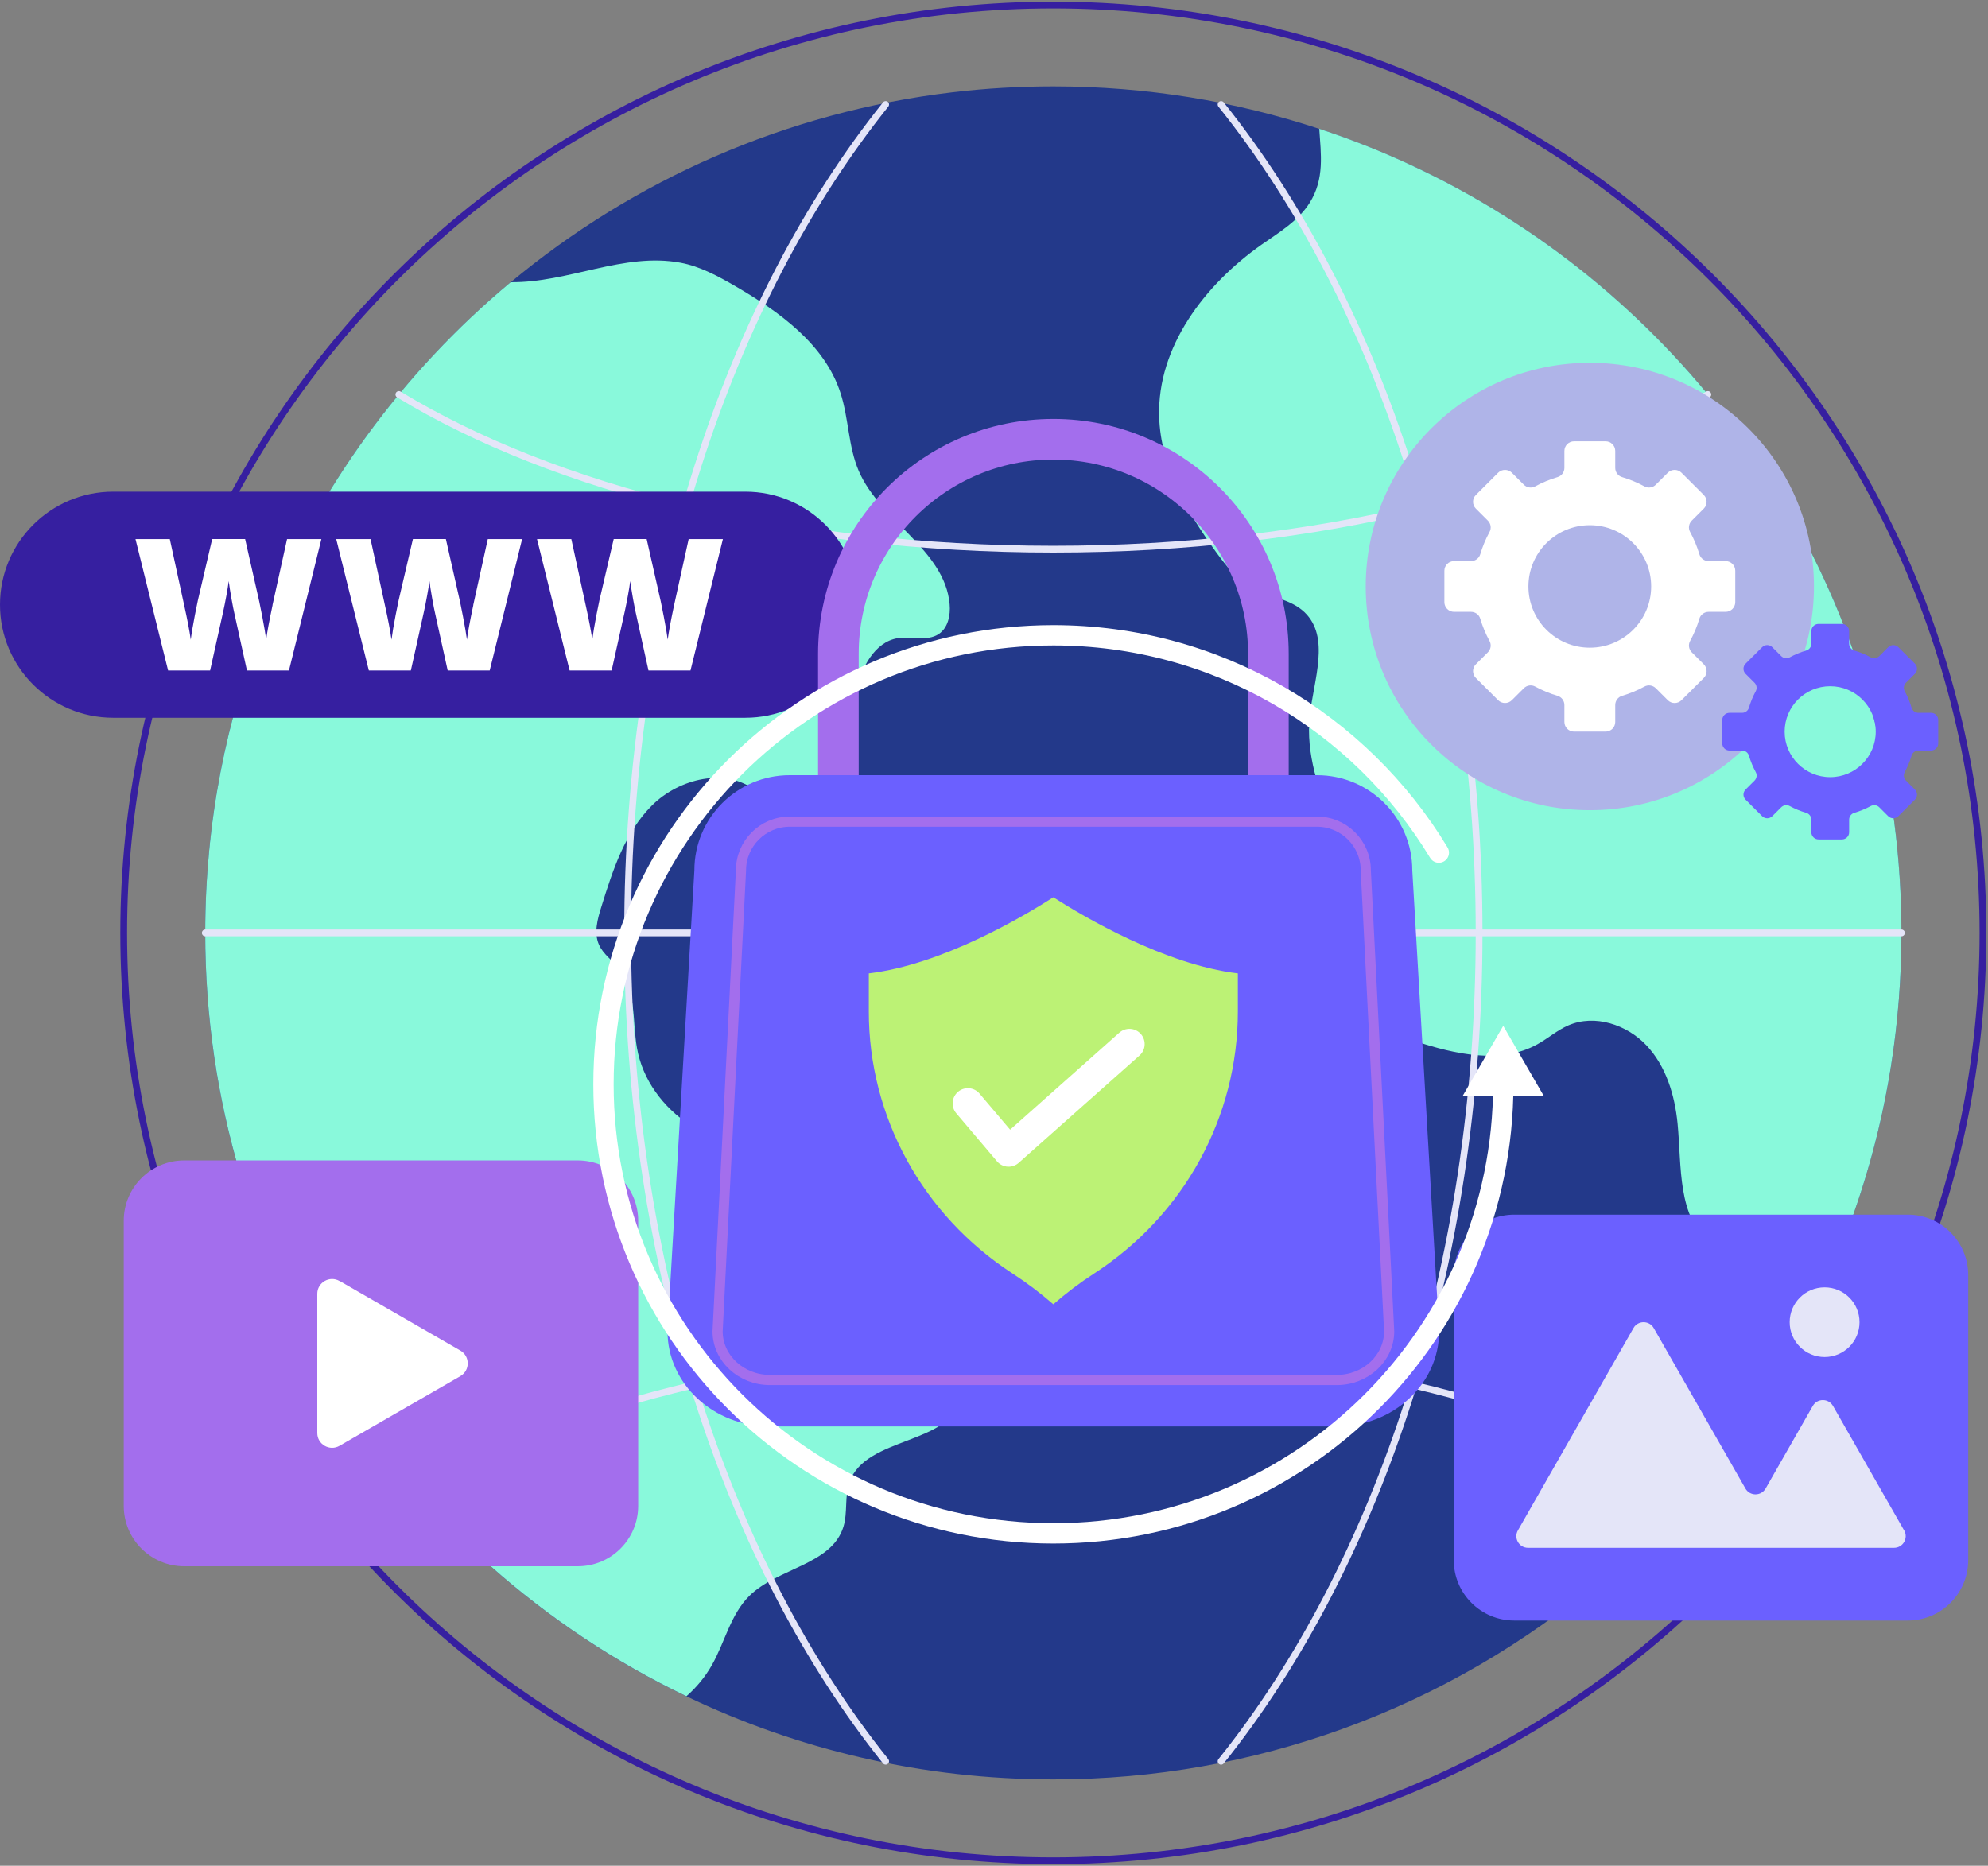
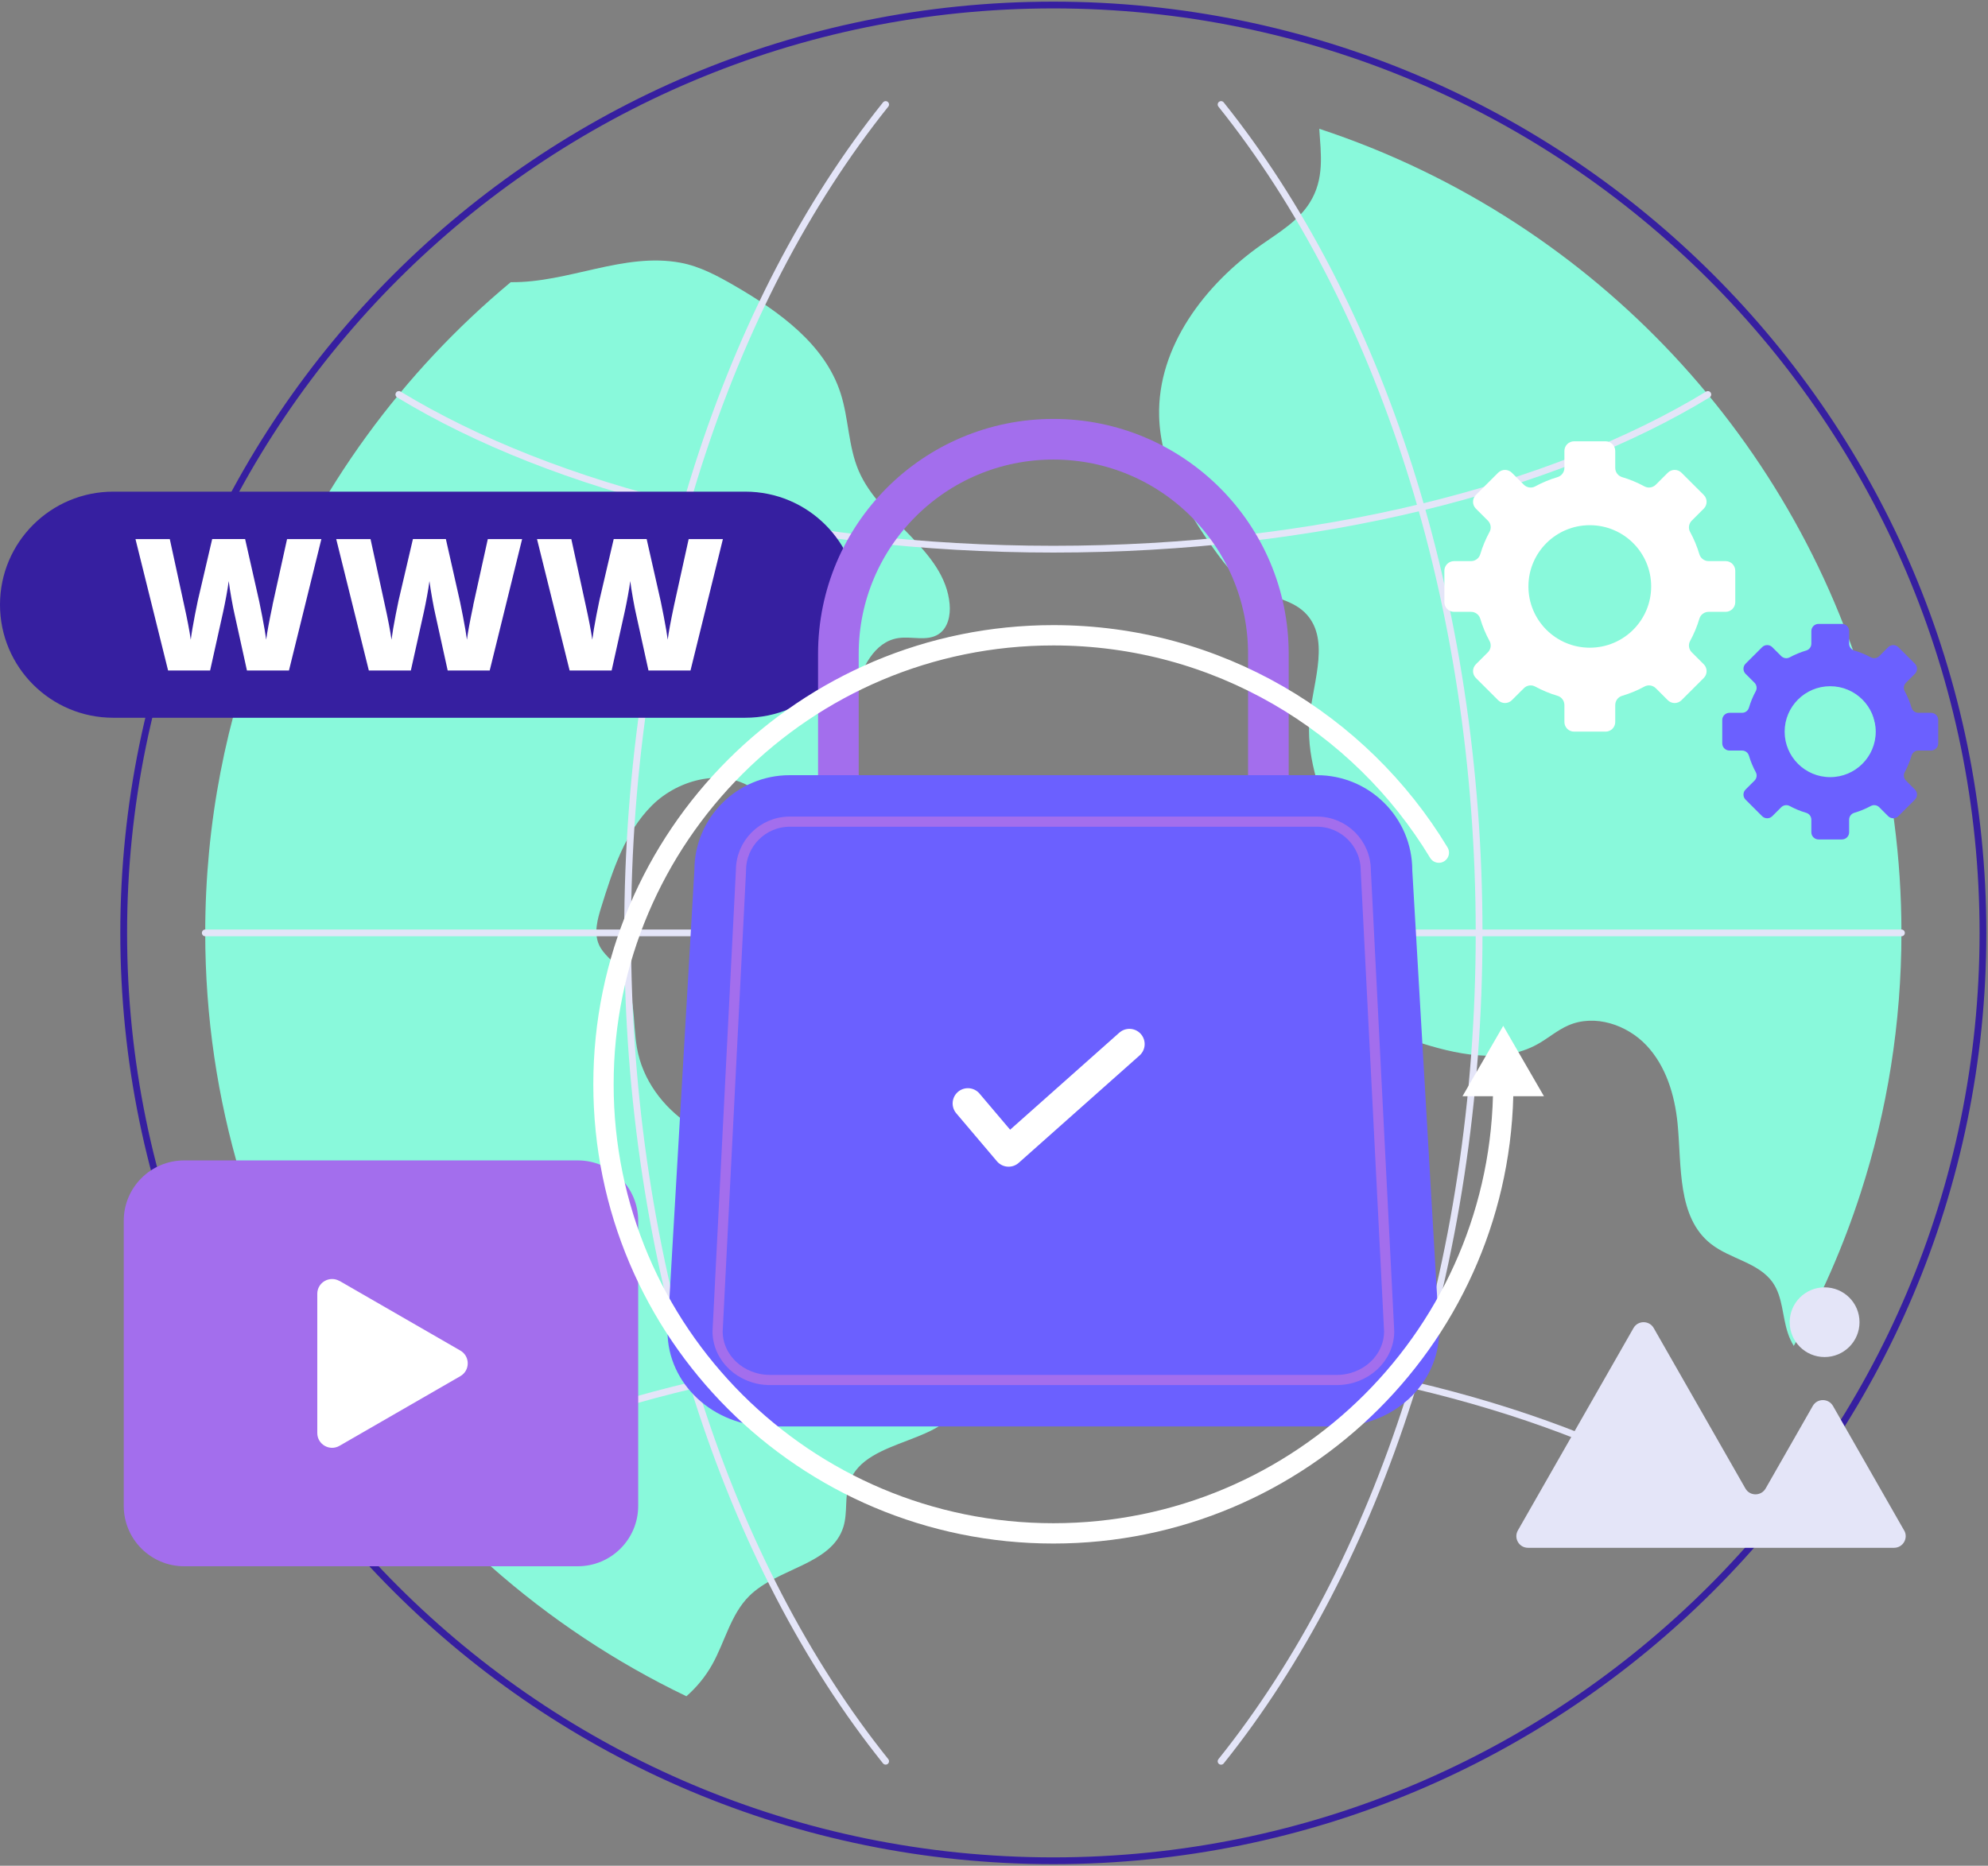
<svg xmlns="http://www.w3.org/2000/svg" width="587" height="551" viewBox="0 0 587 551" fill="none">
  <rect x="0" y="0" width="587" height="551" fill="#808080" stroke="none" />
  <g clip-path="url(#clip0_461_40156)">
-     <path d="M561.44 275.492C561.44 302.256 557.23 328.054 549.419 352.218C544.316 368.051 537.666 383.2 529.646 397.488C500.456 449.53 453.19 490.061 396.327 510.617C369.711 520.241 340.982 525.498 311.033 525.498C272.217 525.498 235.484 516.676 202.679 500.963C118.635 460.624 60.597 374.838 60.597 275.507C60.597 243.085 66.786 212.118 78.034 183.676C93.581 144.392 118.843 109.965 150.8 83.35C187.057 53.2 231.988 33.09 281.278 27.253C291.038 26.095 300.961 25.516 311.019 25.516C338.453 25.516 364.831 29.912 389.528 38.051C410.283 44.883 429.832 54.358 447.774 66.047C481.681 88.147 509.889 118.223 529.706 153.63C549.91 189.691 561.425 231.248 561.425 275.492H561.44Z" fill="#23398A" />
    <path d="M283.896 412.74C280.787 426.791 255.644 424.132 250.823 437.692C249.321 441.88 250.347 446.618 249.038 450.896C245.571 462.154 229.608 463.03 221.232 471.332C215.712 476.813 214.046 484.952 210.222 491.709C208.228 495.229 205.669 498.319 202.679 500.947C118.635 460.609 60.597 374.823 60.597 275.492C60.597 243.069 66.786 212.103 78.034 183.661C93.581 144.377 118.843 109.95 150.8 83.335C167.791 83.543 184.156 74.468 200.923 77.587C206.681 78.656 211.933 81.508 216.991 84.434C230.114 92.053 243.563 101.677 248.205 116.143C250.615 123.614 250.451 131.812 253.546 139.045C259.914 153.882 278.987 162.333 280.4 178.433C280.698 181.73 279.909 185.488 277.127 187.285C273.705 189.513 269.153 187.805 265.136 188.458C258.128 189.572 254.424 197.295 252.534 204.112C247.833 220.999 246.821 238.896 249.574 256.199C243.682 258.13 237.567 253.644 234.012 248.58C230.471 243.515 228.06 237.441 223.225 233.579C214.388 226.524 200.566 229.881 192.547 237.827C184.543 245.787 180.913 257.031 177.565 267.798C176.42 271.452 175.304 275.492 176.851 278.982C178.101 281.819 180.883 283.66 182.817 286.096C187.876 292.408 186.7 301.453 188.069 309.429C191.312 328.247 212.245 342.029 230.857 337.529C234.473 336.653 238.014 335.197 241.748 335.138C250.749 335.004 257.756 342.935 261.922 350.896C263.99 354.847 265.746 359.228 265.151 363.624C264.6 367.59 262.205 371.154 261.848 375.135C260.464 390.299 287.199 397.874 283.911 412.726L283.896 412.74Z" fill="#89F9DB" />
    <path d="M561.44 275.491C561.44 302.255 557.23 328.053 549.419 352.218C544.316 368.05 537.665 383.199 529.646 397.487C528.917 396.269 528.307 394.977 527.861 393.566C526.254 388.694 526.418 383.125 523.517 378.877C519.381 372.832 510.856 371.867 505.128 367.307C495.175 359.436 496.573 344.405 495.338 331.781C494.505 323.39 491.917 314.835 486.144 308.716C480.357 302.582 470.865 299.448 463.128 302.805C459.84 304.215 457.103 306.651 453.964 308.389C443.147 314.404 429.668 311.359 417.915 307.498C412.946 305.879 407.724 303.889 404.689 299.671C400.151 293.373 402.115 284.759 402.174 276.991C402.293 254.357 384.321 233.935 386.731 211.434C387.877 200.815 392.891 188.176 385.169 180.794C380.959 176.769 374.502 176.324 369.399 173.472C365.158 171.081 362.064 167.145 359.192 163.209C350.504 151.253 342.663 137.738 342.262 122.975C341.696 102.479 355.696 84.077 372.478 72.269C377.656 68.631 383.309 65.274 386.687 59.927C391.165 52.843 390.019 45.446 389.543 38.035C410.297 44.867 429.847 54.343 447.789 66.031C481.696 88.132 509.904 118.207 529.721 153.615C549.925 189.676 561.44 231.232 561.44 275.477V275.491Z" fill="#89F9DB" />
    <g style="mix-blend-mode:overlay">
      <path d="M117.772 116.5C140.728 130.446 169.546 141.853 202.352 149.799H202.367C235.231 157.744 272.098 162.185 311.033 162.185C349.968 162.185 386.835 157.73 419.7 149.799H419.715C452.52 141.853 481.339 130.461 504.28 116.5" stroke="#E4E5F8" stroke-width="2" stroke-linecap="round" stroke-linejoin="round" />
      <path d="M261.506 30.863C238.237 59.929 219.223 96.391 205.982 137.932C192.741 179.563 185.317 226.228 185.317 275.508C185.317 324.787 192.741 371.468 205.982 413.069C219.223 454.61 238.237 491.102 261.506 520.138" stroke="#E4E5F8" stroke-width="2" stroke-linecap="round" stroke-linejoin="round" />
      <path d="M360.546 520.153C383.815 491.117 402.829 454.625 416.07 413.098C429.311 371.468 436.735 324.802 436.735 275.523C436.735 226.243 429.311 179.563 416.07 137.962C402.829 96.406 383.815 59.929 360.546 30.863" stroke="#E4E5F8" stroke-width="2" stroke-linecap="round" stroke-linejoin="round" />
      <path d="M122.533 440.085C145.221 427.09 173.177 416.47 204.732 409.044C236.987 401.44 273.006 397.207 311.019 397.207C349.031 397.207 385.035 401.44 417.305 409.044C448.846 416.47 476.816 427.09 499.504 440.085" stroke="#E4E5F8" stroke-width="2" stroke-linecap="round" stroke-linejoin="round" />
      <path d="M561.44 275.508H60.612" stroke="#E4E5F8" stroke-width="2" stroke-linecap="round" stroke-linejoin="round" />
    </g>
    <path d="M311.019 549.529C462.617 549.529 585.512 426.845 585.512 275.507C585.512 124.168 462.617 1.484 311.019 1.484C159.42 1.484 36.525 124.168 36.525 275.507C36.525 426.845 159.42 549.529 311.019 549.529Z" stroke="#361FA0" stroke-width="2" stroke-linecap="round" stroke-linejoin="round" />
-     <path d="M469.436 239.269C505.984 239.269 535.612 209.692 535.612 173.207C535.612 136.722 505.984 107.145 469.436 107.145C432.888 107.145 403.26 136.722 403.26 173.207C403.26 209.692 432.888 239.269 469.436 239.269Z" fill="#AFB4E8" />
    <path d="M509.517 165.706H504.503C503.253 165.706 502.138 164.889 501.78 163.686C501.096 161.384 500.174 159.171 499.043 157.107C498.433 156.007 498.641 154.641 499.534 153.75L503.075 150.215C504.191 149.101 504.191 147.289 503.075 146.175L496.499 139.611C495.383 138.497 493.568 138.497 492.452 139.611L488.911 143.146C488.019 144.037 486.65 144.245 485.549 143.636C483.466 142.507 481.264 141.586 478.958 140.903C477.753 140.546 476.935 139.432 476.935 138.185V133.18C476.935 131.605 475.655 130.328 474.078 130.328H464.78C463.203 130.328 461.923 131.605 461.923 133.18V138.185C461.923 139.432 461.105 140.546 459.9 140.903C457.594 141.586 455.377 142.507 453.309 143.636C452.208 144.245 450.839 144.037 449.947 143.146L446.406 139.611C445.29 138.497 443.475 138.497 442.359 139.611L435.783 146.175C434.667 147.289 434.667 149.101 435.783 150.215L439.324 153.75C440.217 154.641 440.425 156.007 439.815 157.107C438.684 159.186 437.762 161.384 437.077 163.686C436.72 164.889 435.604 165.706 434.355 165.706H429.341C427.764 165.706 426.484 166.983 426.484 168.558V177.84C426.484 179.414 427.764 180.692 429.341 180.692H434.355C435.604 180.692 436.72 181.509 437.077 182.712C437.762 185.014 438.684 187.227 439.815 189.291C440.425 190.39 440.217 191.757 439.324 192.648L435.783 196.183C434.667 197.296 434.667 199.108 435.783 200.222L442.359 206.787C443.475 207.901 445.29 207.901 446.406 206.787L449.947 203.252C450.839 202.361 452.208 202.153 453.309 202.762C455.392 203.891 457.594 204.812 459.9 205.495C461.105 205.851 461.923 206.965 461.923 208.213V213.218C461.923 214.792 463.203 216.07 464.78 216.07H474.078C475.655 216.07 476.935 214.792 476.935 213.218V208.213C476.935 206.965 477.753 205.851 478.958 205.495C481.264 204.812 483.481 203.891 485.549 202.762C486.65 202.153 488.019 202.361 488.911 203.252L492.452 206.787C493.568 207.901 495.383 207.901 496.499 206.787L503.075 200.222C504.191 199.108 504.191 197.296 503.075 196.183L499.534 192.648C498.641 191.757 498.433 190.39 499.043 189.291C500.174 187.212 501.096 185.014 501.78 182.712C502.138 181.509 503.253 180.692 504.503 180.692H509.517C511.094 180.692 512.373 179.414 512.373 177.84V168.558C512.373 166.983 511.094 165.706 509.517 165.706ZM469.421 191.281C459.409 191.281 451.3 183.187 451.3 173.191C451.3 163.196 459.409 155.102 469.421 155.102C479.434 155.102 487.543 163.196 487.543 173.191C487.543 183.187 479.434 191.281 469.421 191.281Z" fill="white" />
    <path d="M570.173 210.513H566.454C565.517 210.513 564.698 209.904 564.43 209.012C563.925 207.304 563.24 205.656 562.407 204.126C561.961 203.309 562.11 202.299 562.779 201.631L565.412 199.002C566.246 198.17 566.246 196.834 565.412 196.002L560.533 191.13C559.699 190.299 558.36 190.299 557.527 191.13L554.894 193.759C554.239 194.413 553.213 194.576 552.394 194.131C550.847 193.284 549.211 192.616 547.5 192.111C546.607 191.843 545.997 191.026 545.997 190.091V186.378C545.997 185.204 545.045 184.254 543.869 184.254H536.966C535.791 184.254 534.839 185.204 534.839 186.378V190.091C534.839 191.026 534.229 191.843 533.336 192.111C531.625 192.616 529.989 193.299 528.441 194.131C527.623 194.576 526.611 194.428 525.942 193.759L523.308 191.13C522.475 190.299 521.136 190.299 520.303 191.13L515.423 196.002C514.59 196.834 514.59 198.17 515.423 199.002L518.057 201.631C518.711 202.284 518.875 203.309 518.429 204.126C517.581 205.671 516.911 207.304 516.405 209.012C516.137 209.904 515.319 210.513 514.382 210.513H510.662C509.487 210.513 508.535 211.463 508.535 212.636V219.528C508.535 220.701 509.487 221.652 510.662 221.652H514.382C515.319 221.652 516.137 222.261 516.405 223.152C516.911 224.86 517.595 226.493 518.429 228.038C518.875 228.855 518.726 229.865 518.057 230.533L515.423 233.162C514.59 233.994 514.59 235.33 515.423 236.162L520.303 241.034C521.136 241.865 522.475 241.865 523.308 241.034L525.942 238.405C526.596 237.751 527.623 237.588 528.441 238.034C529.989 238.88 531.625 239.548 533.336 240.053C534.229 240.321 534.839 241.138 534.839 242.073V245.786C534.839 246.96 535.791 247.91 536.966 247.91H543.869C545.045 247.91 545.997 246.96 545.997 245.786V242.073C545.997 241.138 546.607 240.321 547.5 240.053C549.211 239.548 550.847 238.865 552.394 238.034C553.213 237.588 554.224 237.737 554.894 238.405L557.527 241.034C558.36 241.865 559.699 241.865 560.533 241.034L565.412 236.162C566.246 235.33 566.246 233.994 565.412 233.162L562.779 230.533C562.124 229.88 561.961 228.855 562.407 228.038C563.24 226.493 563.925 224.86 564.43 223.152C564.698 222.261 565.517 221.652 566.454 221.652H570.173C571.349 221.652 572.301 220.701 572.301 219.528V212.636C572.301 211.463 571.349 210.513 570.173 210.513ZM540.403 229.508C532.979 229.508 526.954 223.493 526.954 216.082C526.954 208.671 532.979 202.656 540.403 202.656C547.827 202.656 553.852 208.671 553.852 216.082C553.852 223.493 547.827 229.508 540.403 229.508Z" fill="#6B60FF" />
    <path d="M170.588 342.699H54.393C44.533 342.699 36.54 350.679 36.54 360.522V444.733C36.54 454.577 44.533 462.556 54.393 462.556H170.588C180.448 462.556 188.441 454.577 188.441 444.733V360.522C188.441 350.679 180.448 342.699 170.588 342.699Z" fill="#A36EED" />
    <path d="M100.246 378.284L135.923 398.854C138.839 400.533 138.839 404.736 135.923 406.414L100.246 426.984C97.33 428.663 93.685 426.569 93.685 423.212V382.086C93.685 378.73 97.33 376.636 100.246 378.314V378.284Z" fill="white" />
-     <path d="M563.3 358.723H447.105C437.245 358.723 429.252 366.702 429.252 376.545V460.757C429.252 470.6 437.245 478.58 447.105 478.58H563.3C573.16 478.58 581.153 470.6 581.153 460.757V376.545C581.153 366.702 573.16 358.723 563.3 358.723Z" fill="#6B60FF" />
    <path d="M538.752 400.769C544.45 400.769 549.062 396.165 549.062 390.476C549.062 384.788 544.45 380.184 538.752 380.184C533.053 380.184 528.441 384.788 528.441 390.476C528.441 396.165 533.053 400.769 538.752 400.769ZM562.229 451.964L541.236 415.22C539.912 412.903 536.565 412.903 535.255 415.22L521.345 439.577C520.021 441.894 516.673 441.894 515.364 439.577L488.301 392.214C486.977 389.897 483.63 389.897 482.32 392.214L448.191 451.964C446.882 454.251 448.533 457.103 451.181 457.103H559.253C561.901 457.103 563.553 454.251 562.244 451.964H562.229Z" fill="#E4E5F8" />
    <path d="M220.056 211.971H33.445C14.967 211.971 0 197.014 0 178.583C0 160.137 14.982 145.195 33.445 145.195H220.056C238.534 145.195 253.501 160.151 253.501 178.583C253.501 197.029 238.519 211.971 220.056 211.971Z" fill="#361FA0" />
    <path d="M80.488 178.688C79.462 183.53 78.837 186.946 78.599 188.907C78.406 187.392 78.019 185.09 77.424 182.015C76.843 178.941 76.263 176.223 75.698 173.876L72.38 159.202H62.65L59.228 173.876C58.707 175.911 58.157 178.48 57.562 181.57C56.967 184.659 56.55 187.11 56.327 188.922C55.97 186.367 55.315 182.951 54.363 178.659L50.138 159.217H40.006L49.632 198.011H62.04C64.301 187.837 65.596 182.045 65.908 180.604C66.221 179.178 66.533 177.604 66.846 175.896C67.158 174.188 67.396 172.762 67.53 171.604C67.708 173.015 67.991 174.782 68.363 176.891C68.75 179 69.018 180.396 69.196 181.109L72.916 198.011H85.324L94.89 159.217H84.758L80.459 178.718L80.488 178.688ZM139.761 178.688C138.735 183.53 138.11 186.946 137.872 188.907C137.678 187.392 137.291 185.09 136.696 182.015C136.116 178.941 135.536 176.223 134.971 173.876L131.653 159.202H121.923L118.501 173.876C117.98 175.911 117.43 178.48 116.835 181.57C116.239 184.659 115.823 187.11 115.6 188.922C115.243 186.367 114.588 182.951 113.636 178.659L109.411 159.217H99.279L108.905 198.011H121.313C123.574 187.837 124.869 182.045 125.181 180.604C125.493 179.178 125.806 177.604 126.118 175.896C126.431 174.188 126.669 172.762 126.803 171.604C126.981 173.015 127.264 174.782 127.636 176.891C128.023 179 128.29 180.396 128.469 181.109L132.188 198.011H144.596L154.163 159.217H144.031L139.731 178.718L139.761 178.688ZM203.348 159.188L199.049 178.688C198.022 183.53 197.397 186.946 197.159 188.907C196.966 187.392 196.579 185.09 195.984 182.015C195.404 178.941 194.824 176.223 194.258 173.876L190.94 159.202H181.21L177.789 173.876C177.268 175.911 176.717 178.48 176.122 181.57C175.527 184.659 175.111 187.11 174.887 188.922C174.53 186.367 173.876 182.951 172.924 178.659L168.698 159.217H158.567L168.192 198.011H180.6C182.862 187.837 184.156 182.045 184.469 180.604C184.781 179.178 185.094 177.604 185.406 175.896C185.718 174.188 185.956 172.762 186.09 171.604C186.269 173.015 186.552 174.782 186.923 176.891C187.31 179 187.578 180.396 187.757 181.109L191.476 198.011H203.884L213.45 159.217H203.319L203.348 159.188Z" fill="white" />
    <path d="M247.55 232.525V193.093C247.55 158.101 275.967 129.719 311.033 129.719C346.085 129.719 374.517 158.086 374.517 193.093V232.525" stroke="#A36EED" stroke-width="12" stroke-linecap="round" stroke-linejoin="round" />
    <path d="M394.691 421.265H227.361C210.653 421.265 197.1 408.685 197.1 393.165L205.03 257.03C205.03 241.509 217.631 228.93 233.178 228.93H388.859C404.406 228.93 417.007 241.509 417.007 257.03L424.937 393.165C424.937 408.685 411.398 421.265 394.676 421.265H394.691Z" fill="#6B60FF" />
    <path d="M227.361 407.545C218.821 407.545 211.888 401.099 211.888 393.168L218.792 257.033C218.792 249.102 225.248 242.656 233.193 242.656H388.874C396.818 242.656 403.275 249.102 403.275 257.033L410.178 393.168C410.178 401.099 403.231 407.545 394.706 407.545H227.376H227.361Z" stroke="#A36EED" stroke-width="3" stroke-linecap="round" stroke-linejoin="round" />
-     <path d="M311.018 385.191C307.314 381.953 303.282 378.908 298.953 376.086C272.396 358.813 256.536 329.896 256.536 298.736V287.464C278.079 284.909 301.958 270.799 311.018 264.992C320.079 270.785 343.958 284.894 365.501 287.464V298.736C365.501 329.896 349.641 358.813 323.084 376.086C318.755 378.893 314.723 381.953 311.018 385.191Z" fill="#BCF275" />
    <path d="M285.786 325.869L297.807 340.053L333.484 308.344" stroke="white" stroke-width="9" stroke-linecap="round" stroke-linejoin="round" />
    <path d="M424.848 251.804C401.594 213.337 359.312 187.613 311.033 187.613C237.671 187.613 178.19 246.992 178.19 320.228C178.19 393.464 237.671 452.843 311.033 452.843C384.395 452.843 443.876 393.464 443.876 320.228" stroke="white" stroke-width="6" stroke-linecap="round" stroke-linejoin="round" />
    <path d="M455.883 323.735L443.862 302.957L431.84 323.735H455.883Z" fill="white" />
  </g>
  <defs>
    <clipPath id="clip0_461_40156">
      <rect width="587" height="551" fill="white" />
    </clipPath>
  </defs>
</svg>